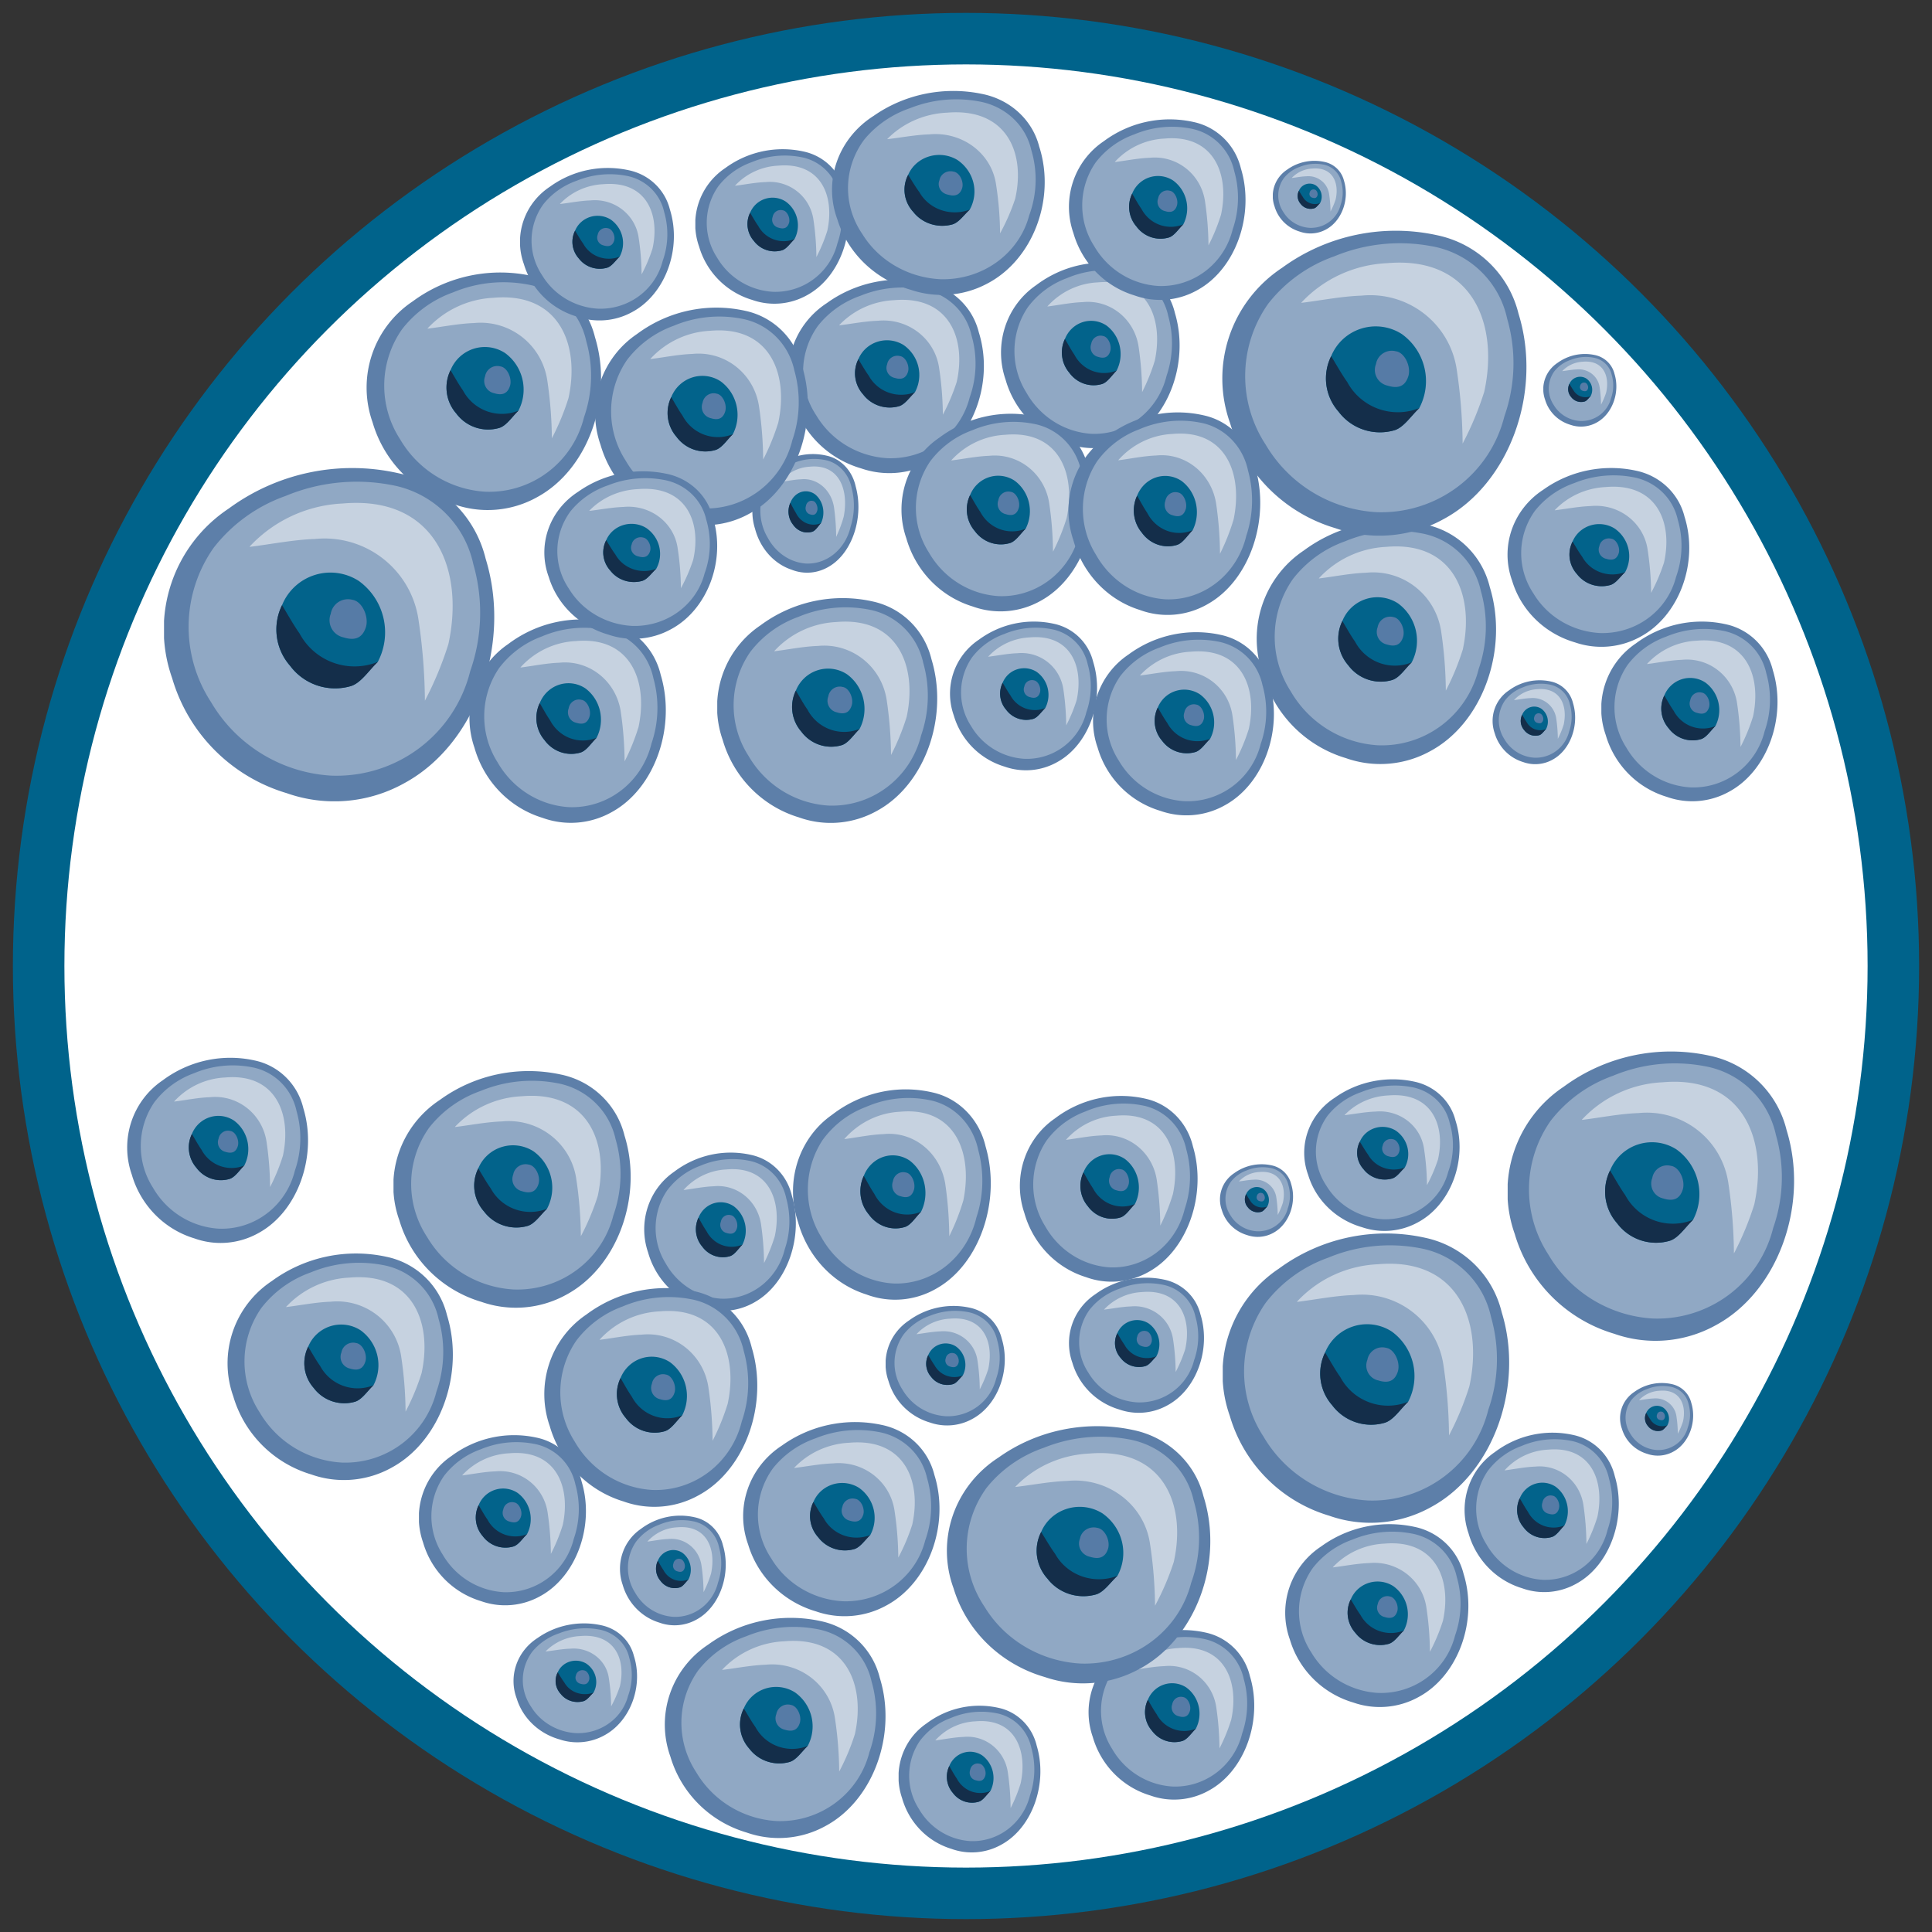
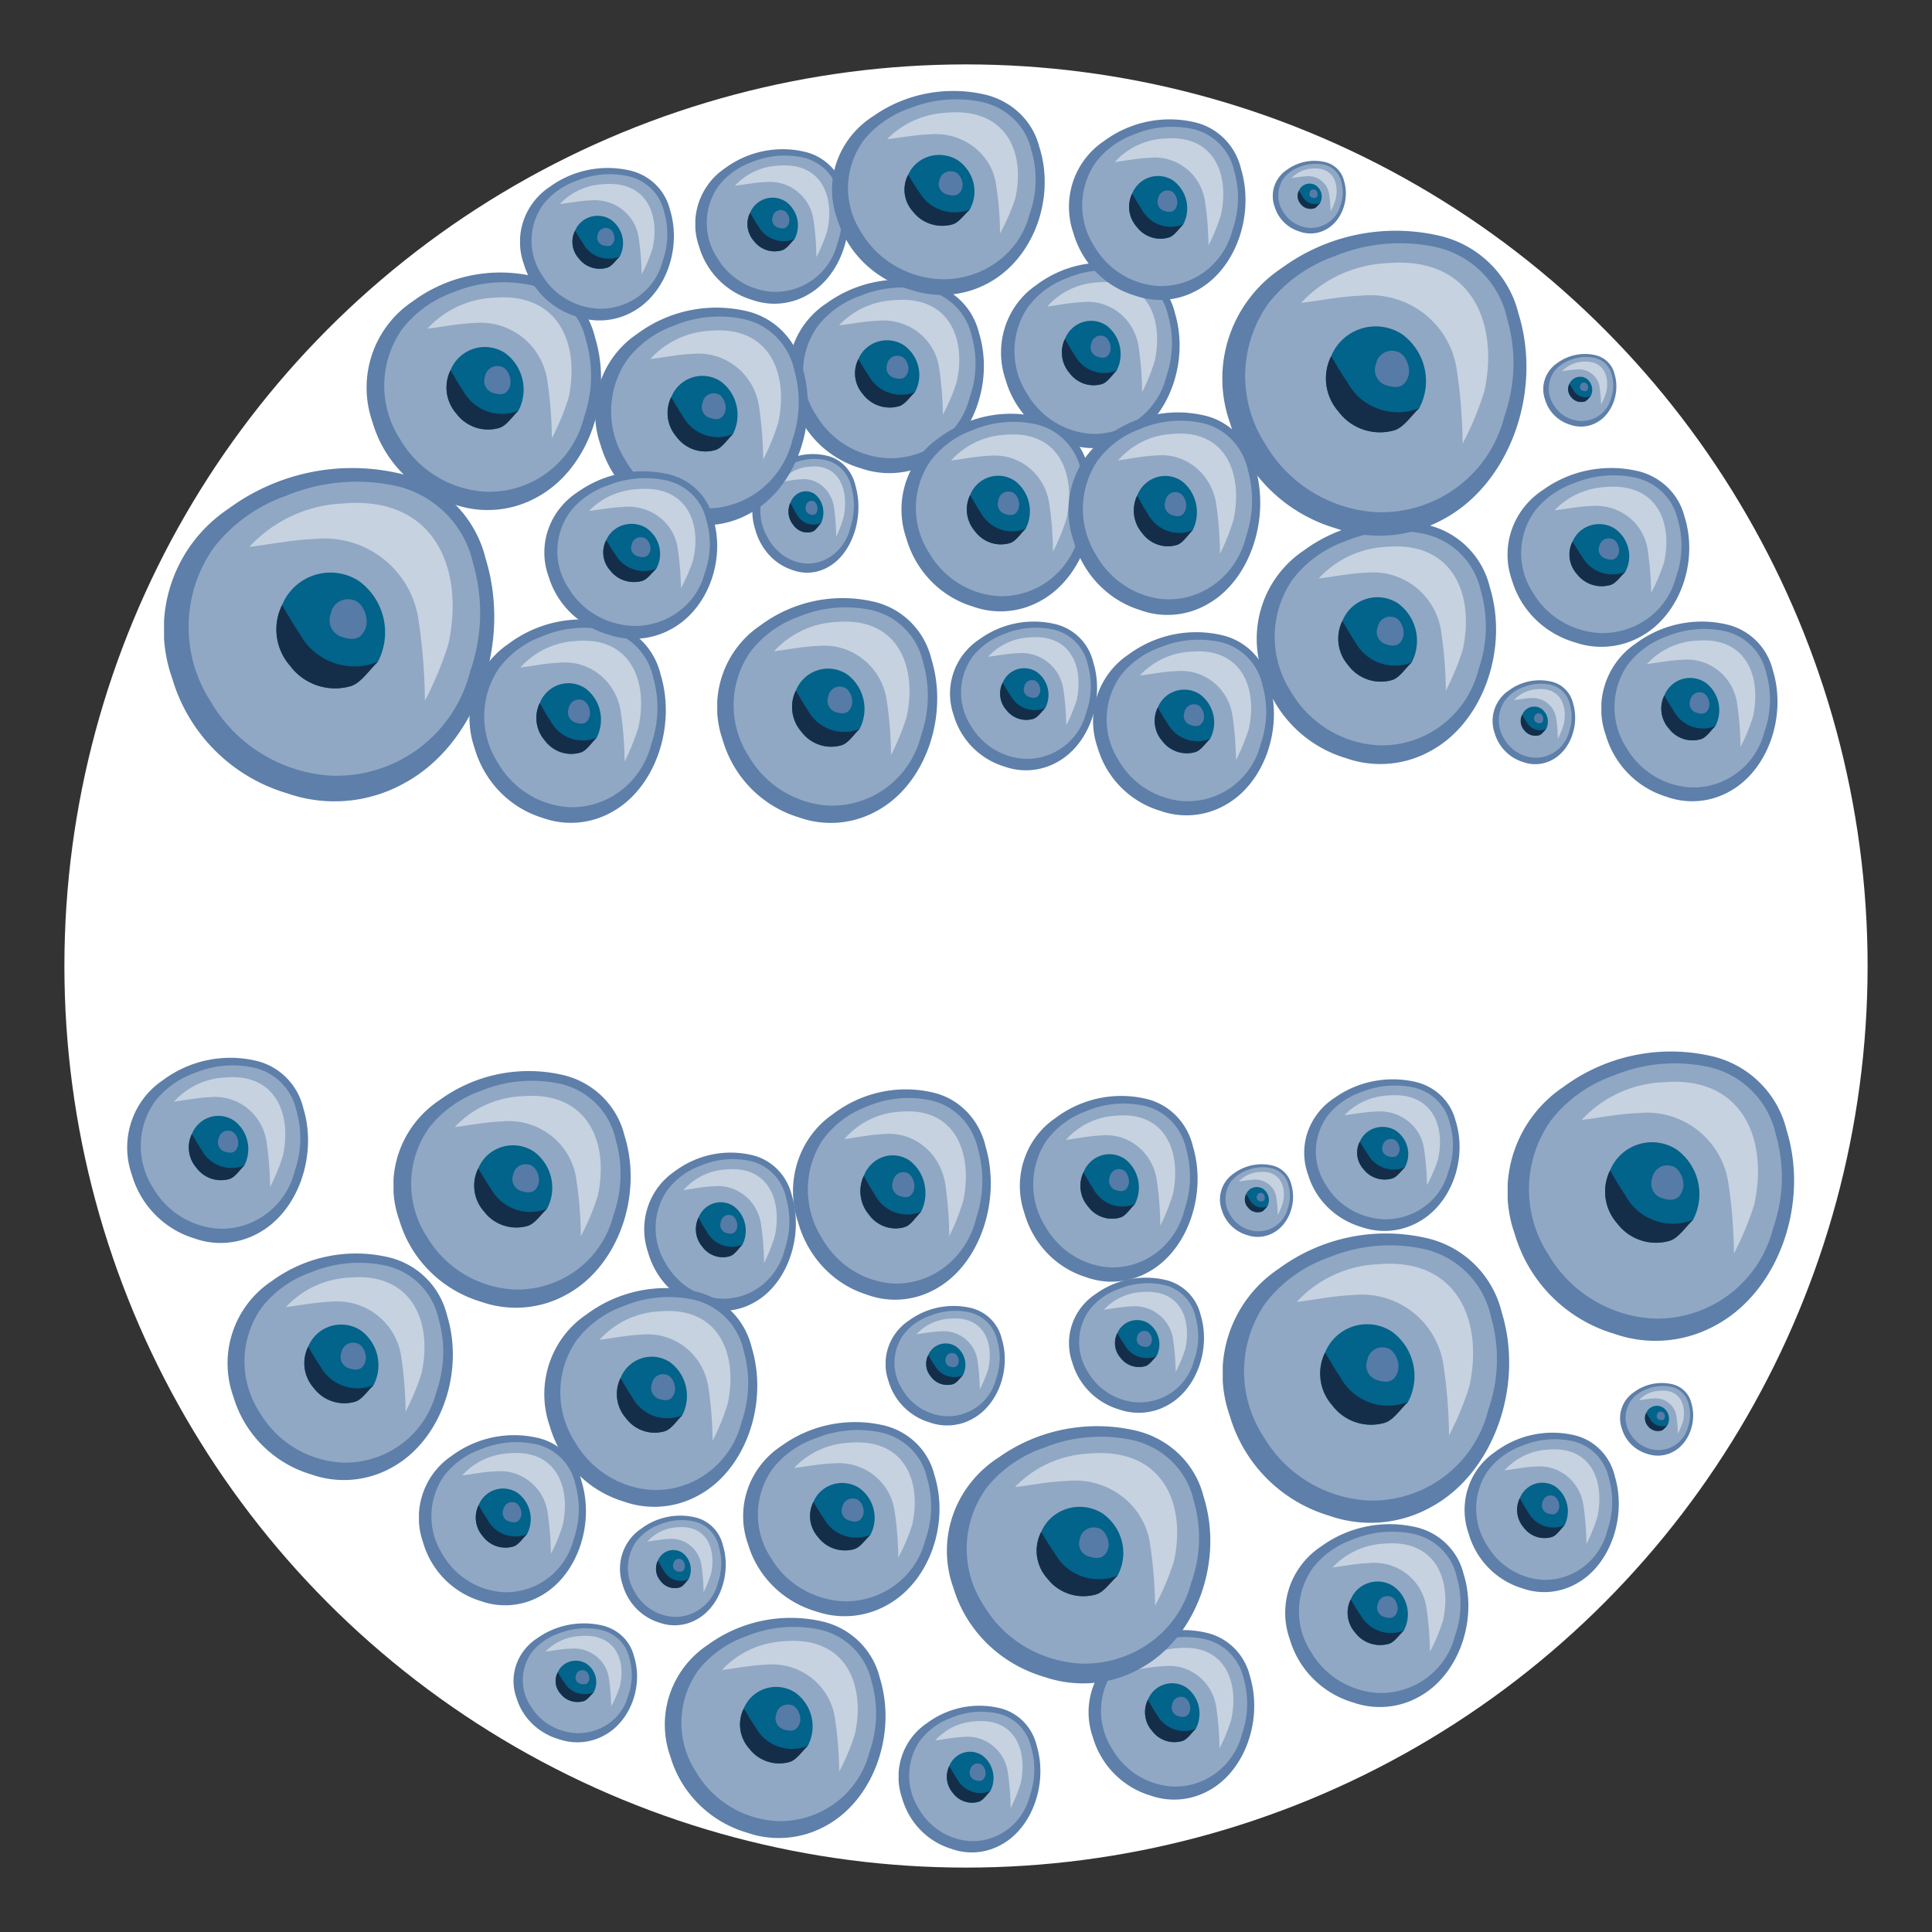
<svg xmlns="http://www.w3.org/2000/svg" xmlns:xlink="http://www.w3.org/1999/xlink" width="150" height="150" viewBox="0 0 150 150">
  <rect x="0" y="0" width="150" height="150" fill="#333333" stroke="none" />
  <defs>
    <style>.a{fill:#5d7fa9;}.b{fill:#90a8c4;}.c{fill:#c6d2e0;}.d{fill:#02638b;}.e{fill:#142e4a;}.f{fill:#567ba6;}.g{fill:#00638b;}.h{fill:#fff;}</style>
    <symbol id="a" viewBox="0 0 22.237 22.464">
      <path class="a" d="M8.257,21.914a11.427,11.427,0,0,1-7.71-7.75,9.79,9.79,0,0,1,3.81-11.43,14.033,14.033,0,0,1,11.34-2.4,7.778,7.778,0,0,1,5.96,5.78c1.77,5.74-.64,12.51-5.48,15.13A9.652,9.652,0,0,1,8.257,21.914Z" />
      <path class="b" d="M20.617,13.694a9.277,9.277,0,0,1-9.36,7.04,10.071,10.071,0,0,1-8.1-4.97,9.266,9.266,0,0,1,.18-10.38,10.61,10.61,0,0,1,4.85-3.5,12.436,12.436,0,0,1,7.06-.75,6.887,6.887,0,0,1,5.58,5.35A11.873,11.873,0,0,1,20.617,13.694Z" />
      <path class="b" d="M7.947,9.244a3.716,3.716,0,0,0,.54,4.09,3.781,3.781,0,0,0,4.07,1.37c.7-.2,1.23-1.07,1.84-1.64a4.275,4.275,0,0,0-1.28-5.45A3.511,3.511,0,0,0,7.947,9.244Z" />
      <path class="c" d="M5.767,5.294a9.123,9.123,0,0,1,6.26-2.9c6.24-.55,8.22,4.45,7.12,9.48a23.273,23.273,0,0,1-1.58,3.81,38.827,38.827,0,0,0-.44-5.51,6.393,6.393,0,0,0-6.96-5.39c-1.46.05-2.93.35-4.39.53Z" />
      <path class="d" d="M13.117,7.614a3.517,3.517,0,0,0-5.17,1.63,3.716,3.716,0,0,0,.54,4.09,3.781,3.781,0,0,0,4.07,1.37c.7-.2,1.23-1.07,1.84-1.64A4.275,4.275,0,0,0,13.117,7.614Z" />
-       <path class="d" d="M13.597,10.714c.21-.71-.26-1.74-.91-1.83a1.168,1.168,0,0,0-1.46.94,1.195,1.195,0,0,0,.85,1.59C12.737,11.614,13.337,11.554,13.597,10.714Z" />
      <path class="e" d="M7.947,9.244c.39.64.75,1.3,1.18,1.91a4.195,4.195,0,0,0,5.28,1.91c-.61.57-1.15,1.44-1.84,1.64a3.765,3.765,0,0,1-4.07-1.37A3.7,3.7,0,0,1,7.947,9.244Z" />
      <path class="f" d="M13.597,10.714c-.26.84-.85.91-1.52.7a1.183,1.183,0,0,1-.85-1.59,1.174,1.174,0,0,1,1.46-.94C13.327,8.974,13.807,10.004,13.597,10.714Z" />
    </symbol>
  </defs>
-   <circle class="g" cx="75" cy="75" r="74" />
  <circle class="h" cx="75" cy="75" r="70" />
  <use width="22.237" height="22.465" transform="translate(12.735 36.334) scale(1.153 1.152)" xlink:href="#a" />
  <use width="22.237" height="22.465" transform="translate(79.193 85.086) scale(0.62 0.642)" xlink:href="#a" />
  <use width="22.237" height="22.465" transform="translate(113.719 111.231) scale(0.538 0.551)" xlink:href="#a" />
  <use width="22.237" height="22.465" transform="translate(99.794 118.334) scale(0.639 0.632)" xlink:href="#a" />
  <use width="22.237" height="22.465" transform="translate(32.528 111.424) scale(0.583 0.588)" xlink:href="#a" />
  <use width="22.237" height="22.465" transform="translate(94.722 90.392) scale(0.255 0.251)" xlink:href="#a" />
  <use width="22.237" height="22.465" transform="translate(125.786 107.376) scale(0.255 0.251)" xlink:href="#a" />
  <use width="22.237" height="22.465" transform="translate(53.986 11.583) scale(0.535 0.534)" xlink:href="#a" />
  <use width="22.237" height="22.465" transform="translate(36.461 48.09) scale(0.685 0.703)" xlink:href="#a" />
  <use width="22.237" height="22.465" transform="translate(28.477 21.154) scale(0.818 0.821)" xlink:href="#a" />
  <use width="22.237" height="22.465" transform="translate(40.38 13.039) scale(0.537 0.527)" xlink:href="#a" />
  <use width="22.237" height="22.465" transform="translate(55.687 46.434) scale(0.768 0.777)" xlink:href="#a" />
  <use width="22.237" height="22.465" transform="translate(97.585 40.447) scale(0.835 0.84)" xlink:href="#a" />
  <use width="22.237" height="22.465" transform="translate(58.42 35.252) scale(0.37 0.41)" xlink:href="#a" />
  <use width="22.237" height="22.465" transform="translate(61.223 21.703) scale(0.682 0.669)" xlink:href="#a" />
  <use width="22.237" height="22.465" transform="translate(46.218 23.881) scale(0.742 0.752)" xlink:href="#a" />
  <use width="22.237" height="22.465" transform="translate(64.611 7.059) scale(0.742 0.705)" xlink:href="#a" />
  <use width="22.237" height="22.465" transform="translate(84.875 49.081) scale(0.631 0.633)" xlink:href="#a" />
  <use width="22.237" height="22.465" transform="translate(77.73 20.39) scale(0.623 0.641)" xlink:href="#a" />
  <use width="22.237" height="22.465" transform="translate(70.002 32.121) scale(0.669 0.683)" xlink:href="#a" />
  <use width="22.237" height="22.465" transform="translate(82.968 32.016) scale(0.669 0.7)" xlink:href="#a" />
  <use width="22.237" height="22.465" transform="translate(119.823 27.482) scale(0.255 0.251)" xlink:href="#a" />
  <use width="22.237" height="22.465" transform="translate(115.89 52.815) scale(0.288 0.29)" xlink:href="#a" />
  <use width="22.237" height="22.465" transform="translate(98.821 12.486) scale(0.255 0.251)" xlink:href="#a" />
  <use width="22.237" height="22.465" transform="translate(42.273 36.589) scale(0.603 0.579)" xlink:href="#a" />
  <use width="22.237" height="22.465" transform="translate(73.768 48.257) scale(0.513 0.514)" xlink:href="#a" />
  <use width="22.237" height="22.465" transform="translate(94.919 17.91) scale(1.061 1.054)" xlink:href="#a" />
  <use width="22.237" height="22.465" transform="translate(124.329 48.257) scale(0.615 0.621)" xlink:href="#a" />
  <use width="22.237" height="22.465" transform="translate(117.055 36.334) scale(0.634 0.618)" xlink:href="#a" />
  <use width="22.237" height="22.465" transform="translate(83.004 9.265) scale(0.616 0.624)" xlink:href="#a" />
  <use width="22.237" height="22.465" transform="translate(69.768 132.43) scale(0.495 0.507)" xlink:href="#a" />
  <use width="22.237" height="22.465" transform="translate(30.552 83.154) scale(0.828 0.818)" xlink:href="#a" />
  <use width="22.237" height="22.465" transform="translate(39.877 126.038) scale(0.431 0.411)" xlink:href="#a" />
  <use width="22.237" height="22.465" transform="translate(50.026 89.486) scale(0.529 0.547)" xlink:href="#a" />
  <use width="22.237" height="22.465" transform="translate(17.681 97.318) scale(0.786 0.783)" xlink:href="#a" />
  <use width="22.237" height="22.465" transform="translate(51.629 125.607) scale(0.77 0.761)" xlink:href="#a" />
  <use width="22.237" height="22.465" transform="translate(42.273 100.004) scale(0.743 0.756)" xlink:href="#a" />
  <use width="22.237" height="22.465" transform="translate(61.58 84.575) scale(0.69 0.727)" xlink:href="#a" />
  <use width="22.237" height="22.465" transform="translate(48.141 117.673) scale(0.369 0.379)" xlink:href="#a" />
  <use width="22.237" height="22.465" transform="translate(84.526 126.555) scale(0.578 0.586)" xlink:href="#a" />
  <use width="22.237" height="22.465" transform="translate(9.885 82.124) scale(0.631 0.64)" xlink:href="#a" />
  <use width="22.237" height="22.465" transform="translate(57.71 110.407) scale(0.685 0.671)" xlink:href="#a" />
  <use width="22.237" height="22.465" transform="translate(83.004 99.197) scale(0.471 0.467)" xlink:href="#a" />
  <use width="22.237" height="22.465" transform="translate(68.761 101.392) scale(0.416 0.413)" xlink:href="#a" />
  <use width="22.237" height="22.465" transform="translate(117.055 81.634)" xlink:href="#a" />
  <use width="22.237" height="22.465" transform="translate(73.532 110.724) scale(0.919 0.889)" xlink:href="#a" />
  <use width="22.237" height="22.465" transform="translate(94.934 95.762)" xlink:href="#a" />
  <use width="22.237" height="22.465" transform="translate(101.268 83.796) scale(0.542 0.524)" xlink:href="#a" />
</svg>